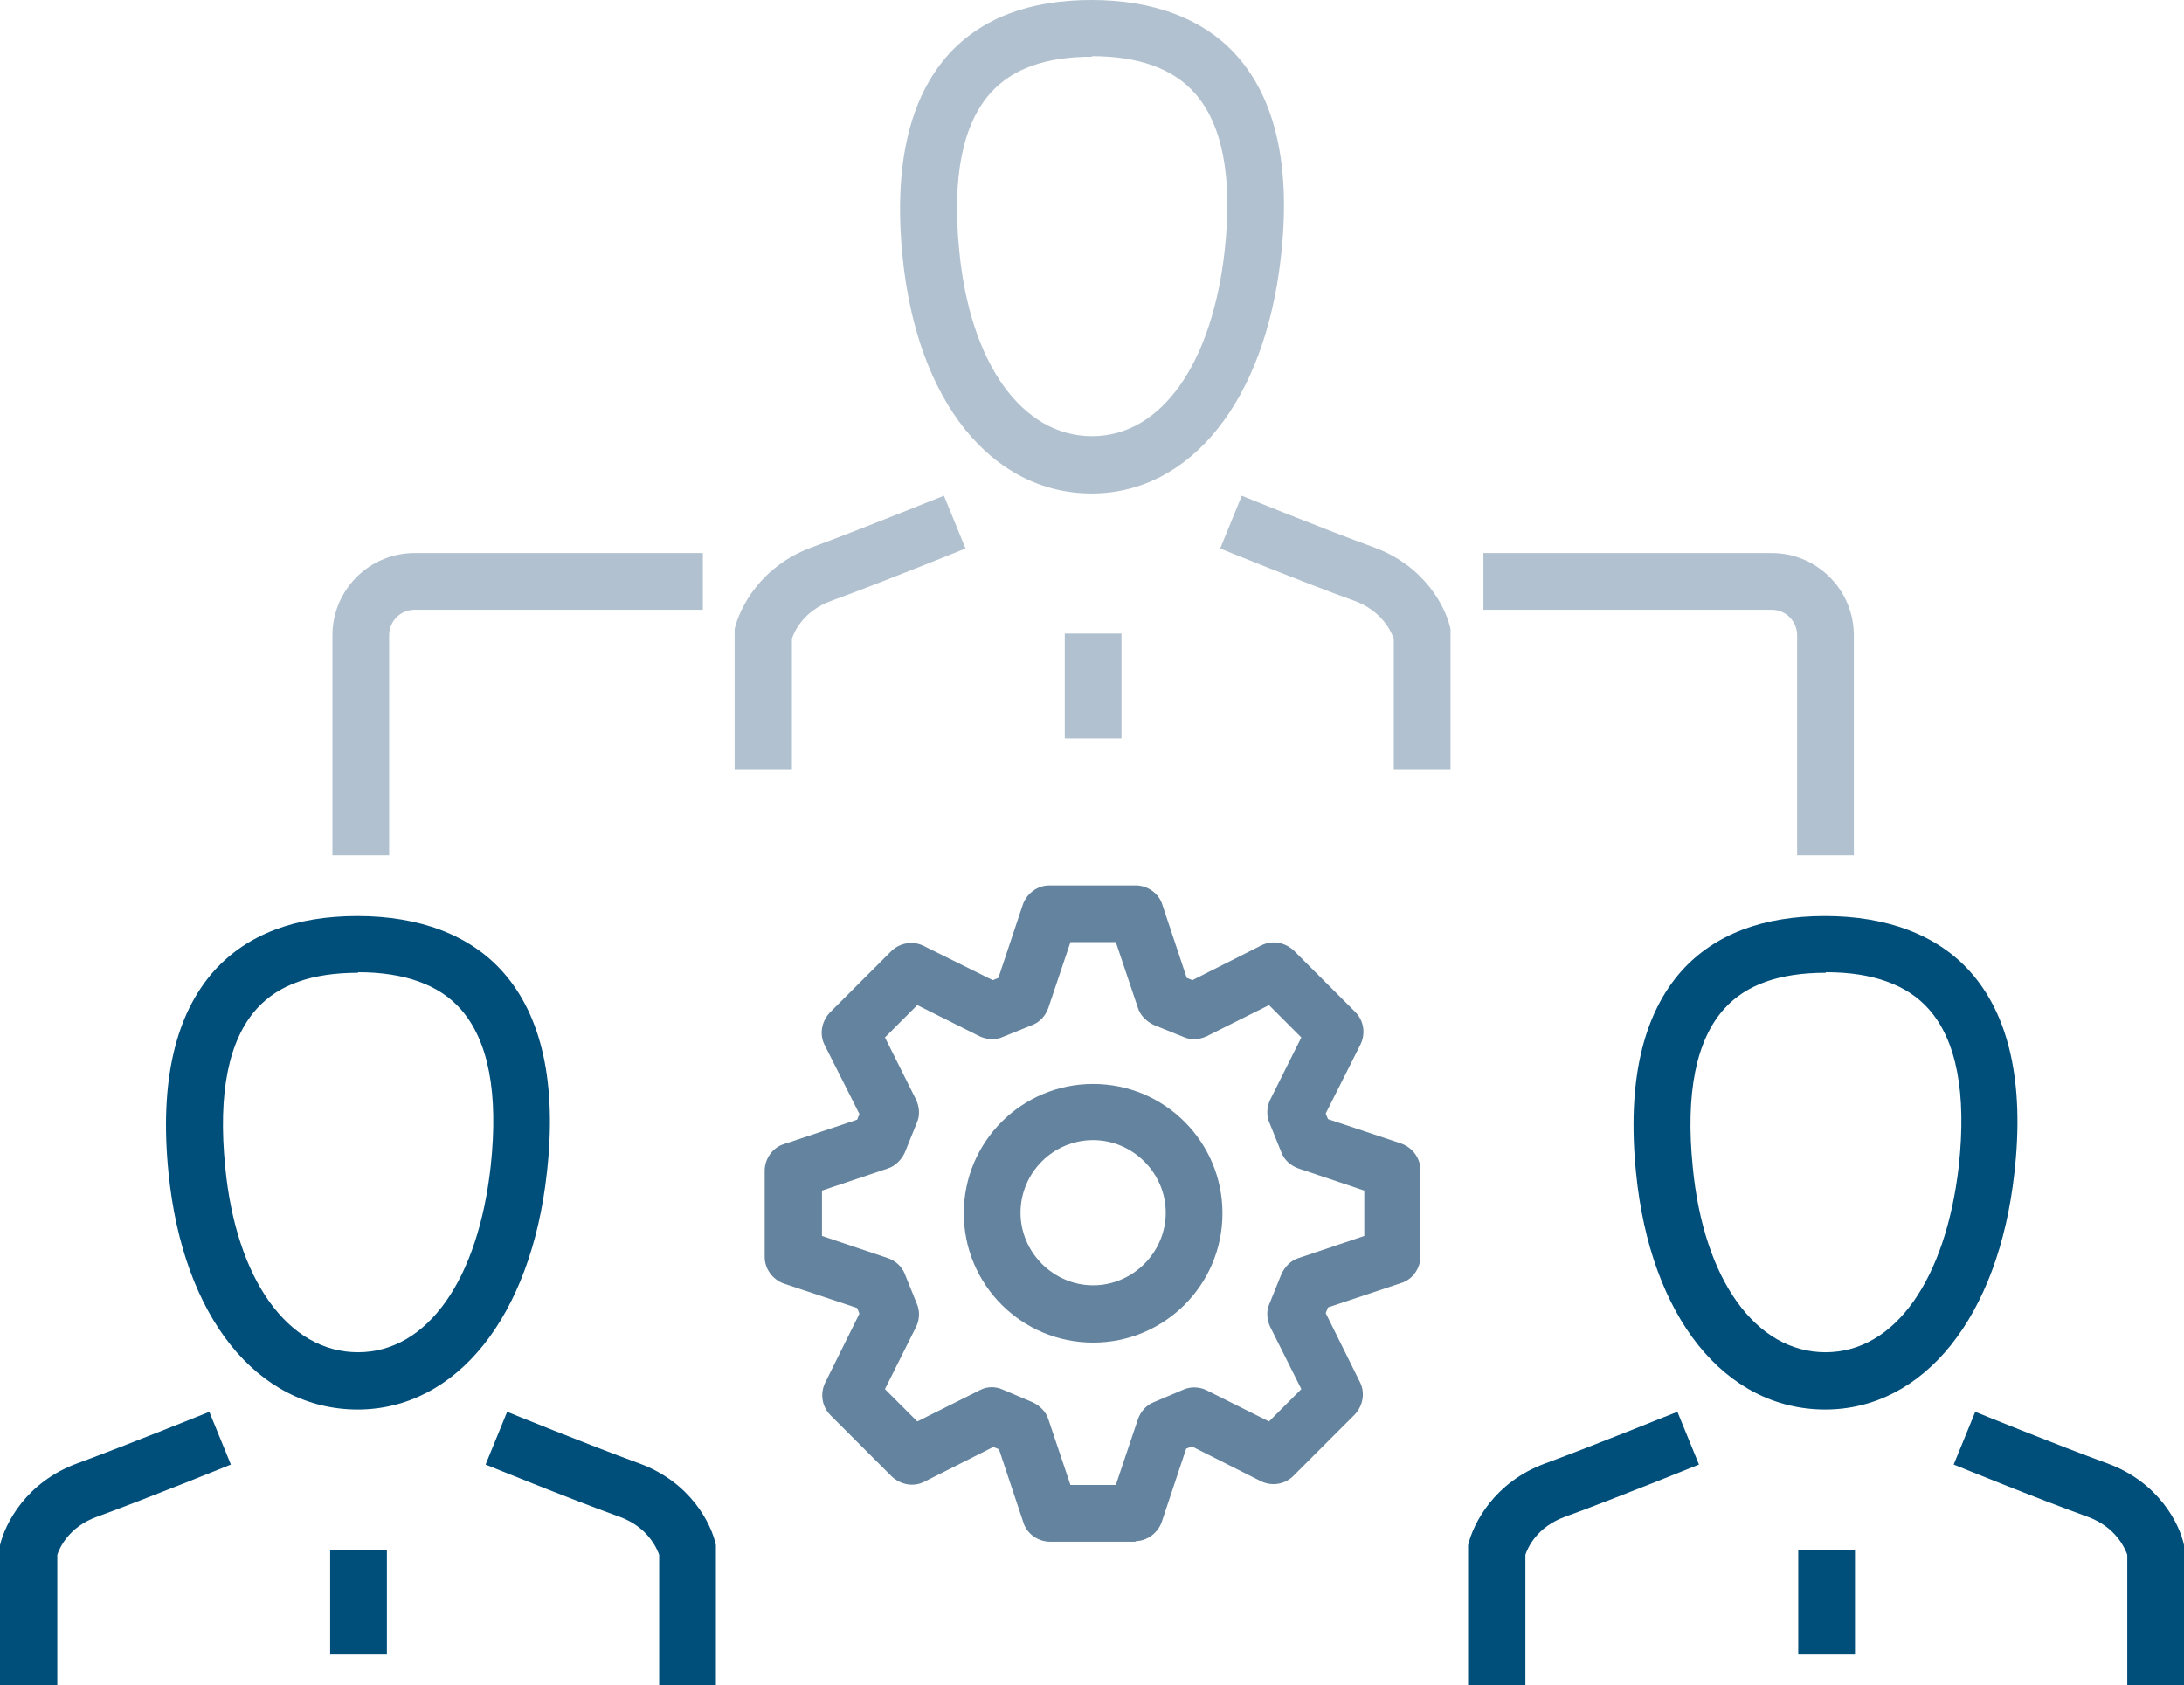
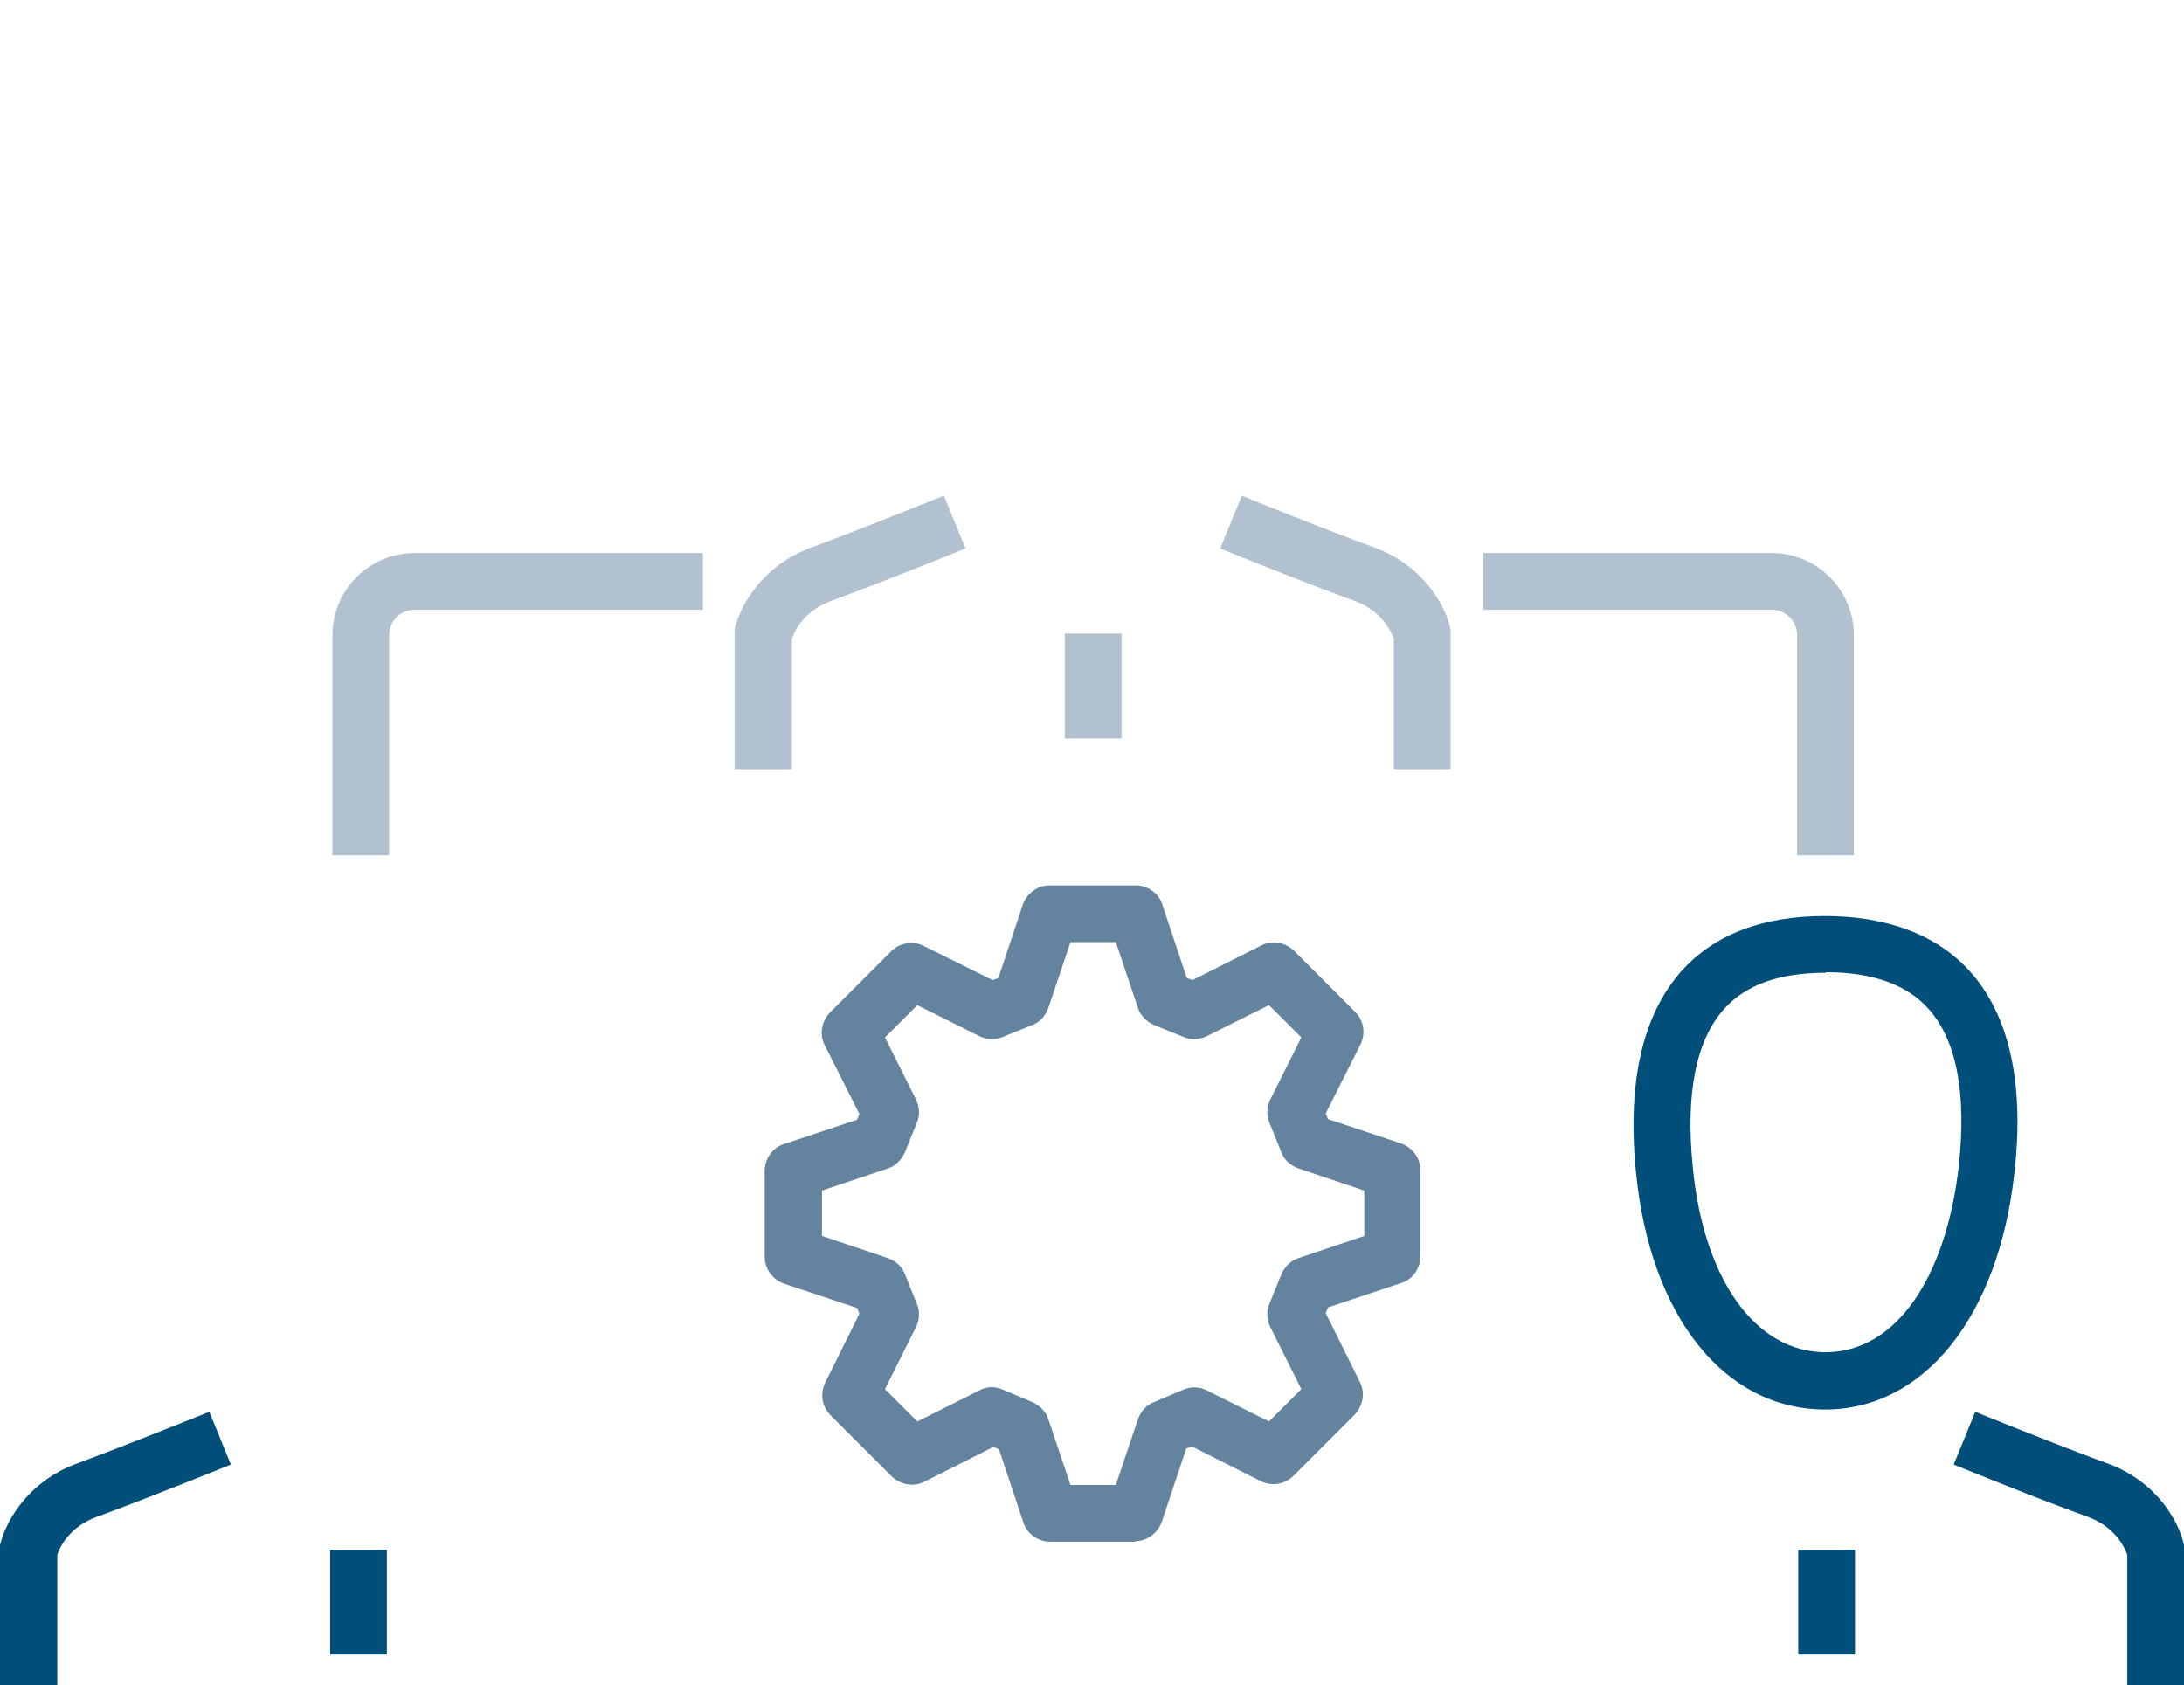
<svg xmlns="http://www.w3.org/2000/svg" viewBox="0 0 38.5 29.71">
  <defs>
    <style>.d{fill:#004e7a;}.e{fill:#b1c1cf;}.f{fill:#63839e;}</style>
  </defs>
  <g id="a" />
  <g id="b">
    <g id="c">
      <g>
        <g>
-           <path class="e" d="M19.25,8.7c-1.78,0-3.09-1.64-3.34-4.18-.16-1.6,.12-2.79,.81-3.56,.58-.64,1.43-.96,2.52-.96s1.98,.33,2.56,.98c.69,.77,.96,1.97,.78,3.55h0c-.28,2.53-1.59,4.17-3.34,4.17Zm0-7.7c-.81,0-1.4,.21-1.78,.63-.5,.55-.69,1.49-.56,2.79,.19,1.99,1.11,3.27,2.34,3.27s2.12-1.29,2.34-3.28h0c.14-1.29-.04-2.22-.53-2.77-.38-.43-.99-.65-1.81-.65Z" />
          <g>
            <g>
              <path class="e" d="M13.95,13.56h-1v-2.47c.09-.38,.46-1.11,1.36-1.44,.87-.32,2.32-.91,2.33-.91l.38,.93s-1.48,.6-2.36,.92c-.5,.18-.66,.55-.7,.67v2.3Z" />
              <path class="e" d="M25.57,13.56h-1v-2.3c-.04-.11-.2-.49-.7-.67-.89-.32-2.36-.92-2.36-.92l.38-.93s1.45,.59,2.33,.91c.9,.33,1.27,1.06,1.35,1.44v2.47Z" />
            </g>
            <rect class="e" x="18.77" y="11.17" width="1" height="1.85" />
          </g>
        </g>
        <g>
-           <path class="d" d="M6.31,24.85c-1.78,0-3.09-1.64-3.34-4.18-.16-1.6,.12-2.79,.81-3.56,.58-.64,1.43-.96,2.52-.96s1.98,.33,2.56,.98c.69,.77,.96,1.97,.78,3.55h0c-.28,2.53-1.59,4.17-3.34,4.17Zm0-7.7c-.81,0-1.4,.21-1.78,.63-.5,.55-.69,1.49-.56,2.79,.19,1.99,1.11,3.27,2.34,3.27s2.12-1.29,2.34-3.28h0c.14-1.29-.04-2.22-.53-2.77-.38-.43-.99-.65-1.81-.65Z" />
          <g>
            <g>
              <path class="d" d="M1,29.71H0v-2.47c.09-.38,.46-1.11,1.36-1.44,.87-.32,2.33-.91,2.33-.91l.38,.93s-1.48,.6-2.36,.92c-.5,.18-.66,.55-.7,.67v2.3Z" />
-               <path class="d" d="M12.62,29.71h-1v-2.3c-.04-.11-.2-.49-.7-.67-.89-.32-2.36-.92-2.36-.92l.38-.93s1.45,.59,2.33,.91c.9,.33,1.27,1.06,1.35,1.44v2.47Z" />
            </g>
            <rect class="d" x="5.82" y="27.32" width="1" height="1.85" />
          </g>
        </g>
        <g>
          <path class="d" d="M32.18,24.85c-1.78,0-3.09-1.64-3.34-4.18-.16-1.6,.12-2.79,.81-3.56,.58-.64,1.43-.96,2.52-.96s1.98,.33,2.56,.98c.69,.77,.96,1.97,.78,3.55h0c-.28,2.53-1.59,4.17-3.34,4.17Zm0-7.7c-.81,0-1.4,.21-1.78,.63-.5,.55-.69,1.49-.56,2.79,.19,1.99,1.11,3.27,2.34,3.27s2.12-1.29,2.35-3.28h0c.14-1.29-.04-2.22-.53-2.77-.38-.43-.99-.65-1.81-.65Z" />
          <g>
            <g>
-               <path class="d" d="M26.88,29.71h-1v-2.47c.09-.38,.46-1.11,1.36-1.44,.87-.32,2.32-.91,2.33-.91l.38,.93s-1.48,.6-2.36,.92c-.5,.18-.66,.55-.7,.67v2.3Z" />
              <path class="d" d="M38.5,29.71h-1v-2.3c-.04-.11-.2-.49-.7-.67-.89-.32-2.36-.92-2.36-.92l.38-.93s1.45,.59,2.33,.91c.9,.33,1.27,1.06,1.35,1.44v2.47Z" />
            </g>
            <rect class="d" x="31.7" y="27.32" width="1" height="1.85" />
          </g>
        </g>
        <path class="e" d="M6.86,15.08h-1v-3.88c0-.8,.65-1.45,1.45-1.45h5.08v1H7.31c-.25,0-.45,.2-.45,.45v3.88Z" />
        <path class="e" d="M32.68,15.08h-1v-3.88c0-.25-.2-.45-.45-.45h-5.08v-1h5.08c.8,0,1.45,.65,1.45,1.45v3.88Z" />
        <g>
          <path class="f" d="M20.03,27.18h-1.52c-.21,0-.41-.14-.47-.34l-.43-1.29-.1-.04-1.21,.61c-.19,.1-.42,.06-.58-.09l-1.08-1.08c-.15-.15-.19-.38-.09-.58l.6-1.21-.04-.1-1.29-.43c-.2-.07-.34-.26-.34-.47v-1.52c0-.21,.14-.41,.34-.47l1.29-.43,.04-.1-.61-1.21c-.1-.19-.06-.42,.09-.58l1.08-1.08c.15-.15,.39-.19,.58-.09l1.21,.6,.1-.04,.43-1.29c.07-.2,.26-.34,.47-.34h1.52c.21,0,.41,.14,.47,.34l.43,1.29,.1,.04,1.21-.61c.19-.1,.42-.06,.58,.09l1.08,1.08c.15,.15,.19,.38,.09,.58l-.61,1.21,.04,.1,1.29,.43c.2,.07,.34,.26,.34,.47v1.52c0,.21-.14,.41-.34,.47l-1.29,.43-.04,.1,.6,1.21c.1,.19,.06,.42-.09,.58l-1.08,1.08c-.15,.15-.38,.19-.58,.09l-1.21-.61-.1,.04-.43,1.29c-.07,.2-.26,.34-.47,.34Zm-1.16-1h.8l.39-1.16c.05-.14,.15-.25,.28-.3l.52-.22c.13-.06,.29-.05,.41,.01l1.1,.55,.57-.57-.55-1.1c-.06-.13-.07-.28-.01-.41l.21-.52c.06-.13,.17-.24,.3-.28l1.16-.39v-.8l-1.16-.39c-.14-.05-.25-.15-.3-.28l-.21-.52c-.06-.13-.05-.28,.01-.41l.55-1.1-.57-.57-1.1,.55c-.13,.06-.28,.07-.41,.01l-.52-.21c-.13-.06-.24-.17-.28-.3l-.39-1.16h-.8l-.39,1.16c-.05,.14-.15,.25-.28,.3l-.52,.21c-.13,.06-.28,.05-.41-.01l-1.1-.55-.57,.57,.55,1.1c.06,.13,.07,.28,.01,.41l-.21,.52c-.06,.13-.17,.24-.3,.28l-1.16,.39v.8l1.16,.39c.14,.05,.25,.15,.3,.28l.21,.52c.06,.13,.05,.29-.01,.41l-.55,1.1,.57,.57,1.1-.55c.13-.07,.28-.07,.41-.01l.52,.22c.13,.06,.24,.17,.28,.3l.39,1.16Z" />
-           <path class="f" d="M19.27,23.67c-1.26,0-2.28-1.02-2.28-2.28s1.02-2.28,2.28-2.28,2.28,1.02,2.28,2.28-1.02,2.28-2.28,2.28Zm0-3.57c-.71,0-1.28,.58-1.28,1.28s.58,1.28,1.28,1.28,1.28-.58,1.28-1.28-.58-1.28-1.28-1.28Z" />
        </g>
      </g>
    </g>
  </g>
</svg>